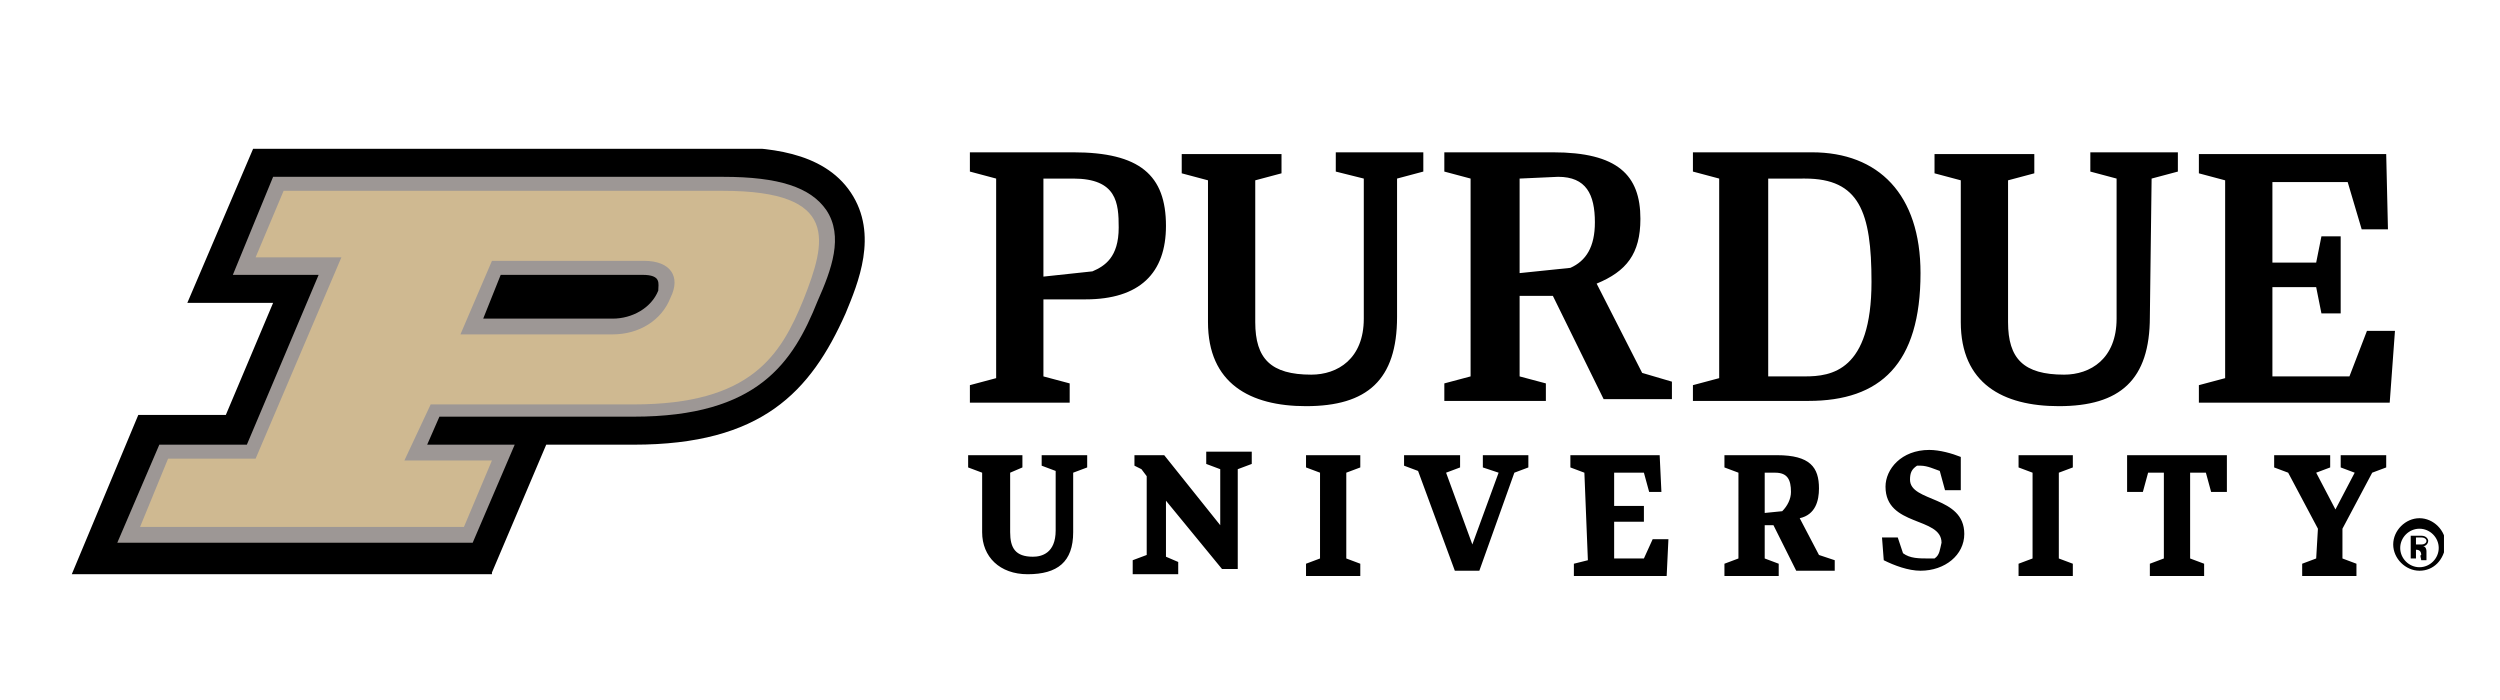
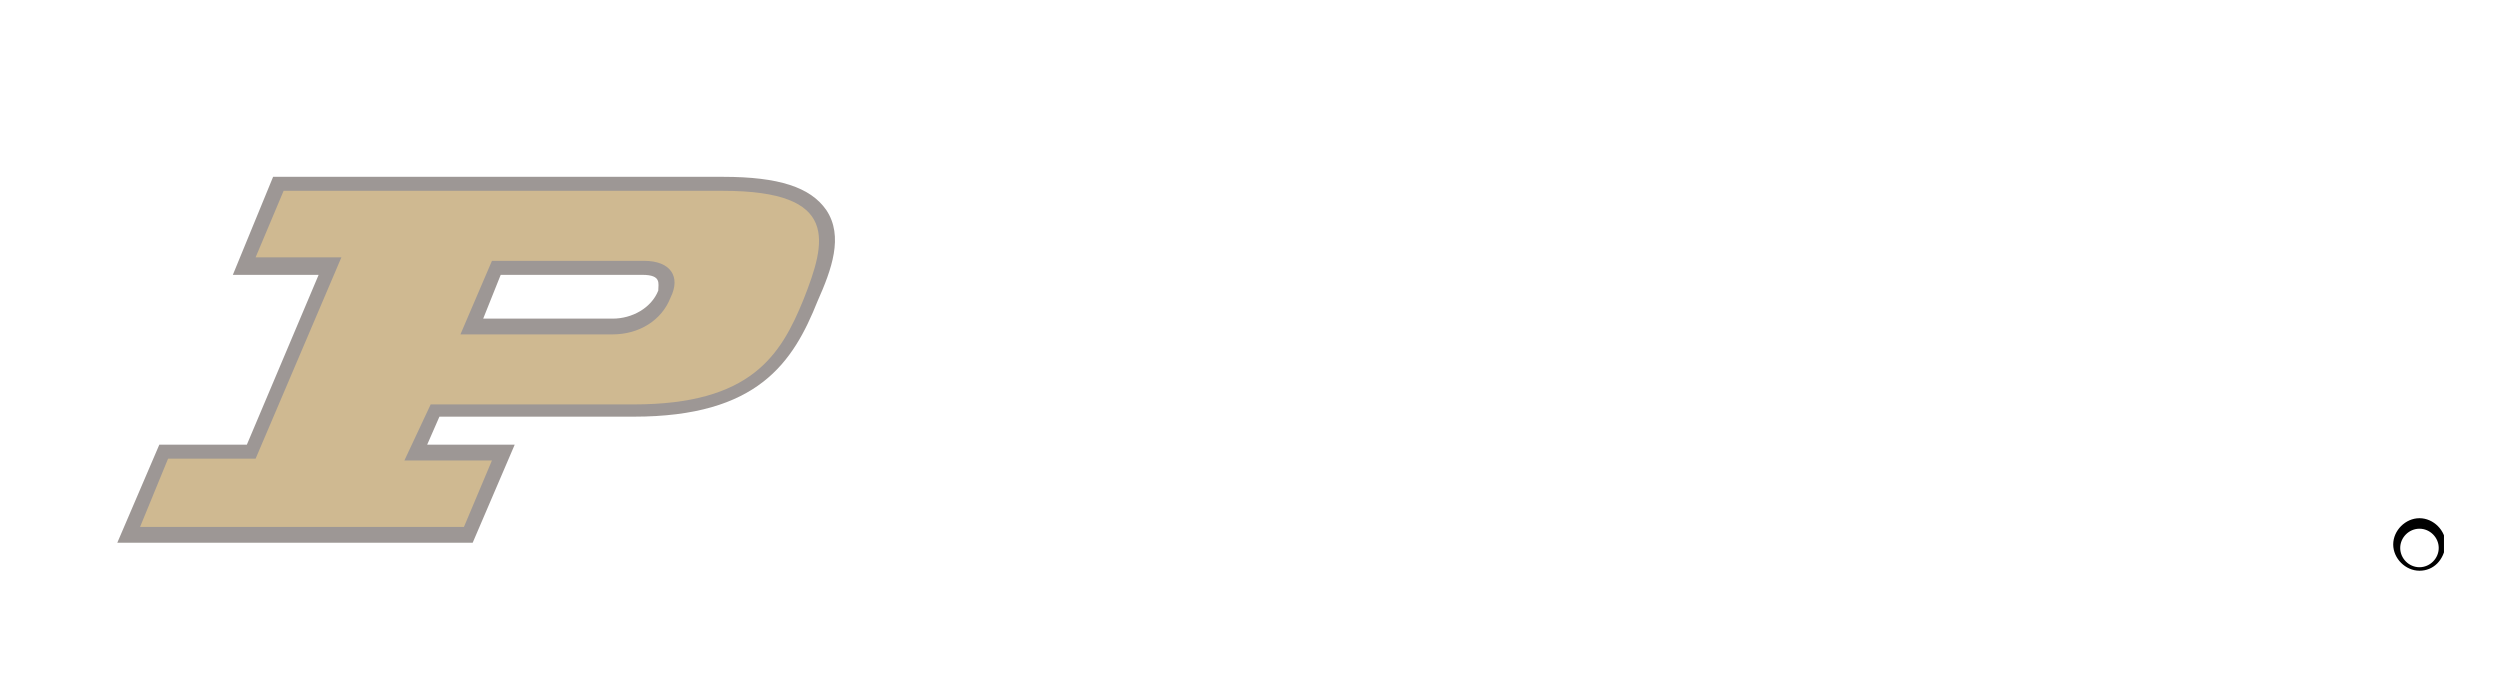
<svg xmlns="http://www.w3.org/2000/svg" xmlns:xlink="http://www.w3.org/1999/xlink" version="1.1" id="Layer_1" x="0px" y="0px" width="142.8px" height="40px" viewBox="0 0 142.8 40" style="enable-background:new 0 0 142.8 40;" xml:space="preserve">
  <style type="text/css">
	.st0{clip-path:url(#SVGID_00000087381561638135316750000007122024899265244332_);}
	.st1{fill:#9D9795;}
	.st2{fill:#CFB991;}
</style>
  <g>
    <g>
      <defs>
        <rect id="SVGID_1_" x="4.1" y="8.5" width="135.5" height="24.4" />
      </defs>
      <clipPath id="SVGID_00000009574968870358855100000009405424498835287449_">
        <use xlink:href="#SVGID_1_" style="overflow:visible;" />
      </clipPath>
      <g style="clip-path:url(#SVGID_00000009574968870358855100000009405424498835287449_);">
-         <path d="M56.9,10.2l-1.5-0.4V8.7h5.9c3.8,0,5.3,1.3,5.3,4.2c0,2.7-1.5,4.2-4.6,4.2h-2.4v4.4l1.5,0.4V23h-5.7v-1l1.5-0.4     L56.9,10.2L56.9,10.2z M59.6,10.2v5.6l2.8-0.3c0.7-0.3,1.5-0.8,1.5-2.5c0-1.4-0.1-2.8-2.6-2.8L59.6,10.2z M88.7,16.9h-1.9v4.6     l1.5,0.4v1h-5.8v-1l1.5-0.4V10.2l-1.5-0.4V8.7h6.2c3.7,0,5,1.3,5,3.8c0,2-0.8,3-2.5,3.7l2.6,5.1l1.7,0.5v1h-3.9L88.7,16.9     L88.7,16.9z M86.8,10.2v5.4l2.9-0.3c0.9-0.4,1.4-1.2,1.4-2.6c0-1.6-0.5-2.6-2.1-2.6L86.8,10.2z M96.7,22l1.5-0.4V10.2l-1.5-0.4     V8.7h6.8c3.8,0,6.2,2.4,6.2,6.9c0,5.2-2.3,7.3-6.4,7.3h-6.6V22L96.7,22z M101,10.2v11.3h2.1c1.5,0,3.8-0.3,3.8-5.4     c0-4-0.7-5.9-3.8-5.9H101z M61.3,30.4c0,1.7-0.9,2.4-2.6,2.4c-1.6,0-2.6-1-2.6-2.4V27l-0.8-0.3v-0.7h3.1v0.7L57.7,27v3.4     c0,0.9,0.3,1.4,1.3,1.4c0.5,0,1.3-0.2,1.3-1.5v-3.4l-0.8-0.3V26h2.6v0.7l-0.8,0.3C61.3,26.9,61.3,30.4,61.3,30.4z M66.6,28.6v3.2     l0.7,0.3v0.7h-2.6V32l0.8-0.3v-4.5l-0.3-0.4l-0.4-0.2V26h1.7l3.2,4v-3.2l-0.8-0.3v-0.7h2.6v0.7l-0.8,0.3v5.7h-0.9L66.6,28.6     L66.6,28.6z M76.9,31.9l0.8,0.3v0.7h-3.1v-0.7l0.8-0.3V27l-0.8-0.3v-0.7h3.1v0.7L76.9,27V31.9z M117.6,31.9l0.8,0.3v0.7h-3.1     v-0.7l0.8-0.3V27l-0.8-0.3v-0.7h3.1v0.7l-0.8,0.3V31.9z M84.5,32.6h-1.4l-2.1-5.7l-0.8-0.3V26h3.2v0.7l-0.8,0.3l1.5,4.1l1.5-4.1     l-0.9-0.3V26h2.6v0.7l-0.8,0.3L84.5,32.6z M90.5,27l-0.8-0.3v-0.7h5.1l0.1,2.1h-0.7L93.9,27h-1.7v1.9h1.7v0.9h-1.7v2.1h1.7     l0.5-1.1h0.9l-0.1,2.1h-5.3v-0.7l0.8-0.2L90.5,27L90.5,27L90.5,27z M101.3,30h-0.5v1.9l0.8,0.3v0.7h-3.1v-0.7l0.8-0.3V27     l-0.8-0.3v-0.7h3c1.9,0,2.4,0.7,2.4,1.9c0,0.7-0.2,1.5-1.1,1.7l1.1,2.1l0.9,0.3v0.6h-2.2L101.3,30L101.3,30z M100.8,27v2.3l1-0.1     c0.3-0.3,0.5-0.7,0.5-1.1c0-0.7-0.2-1.1-0.9-1.1L100.8,27L100.8,27L100.8,27z M107.5,30.7h0.9l0.3,0.9c0.4,0.3,0.9,0.3,1.5,0.3     h0.3c0.3-0.2,0.3-0.5,0.4-0.9c0-1.5-3.2-0.9-3.2-3.2c0-1,0.9-2.1,2.5-2.1c0.6,0,1.3,0.2,1.8,0.4V28h-0.9l-0.3-1.1     c-0.3-0.1-0.7-0.3-1.1-0.3h-0.2c-0.3,0.2-0.4,0.4-0.4,0.8c0,1.3,3.1,0.9,3.1,3.1c0,1.2-1.1,2.1-2.5,2.1c-0.7,0-1.5-0.3-2.1-0.6     L107.5,30.7z M123.6,27h-0.9l-0.3,1.1h-0.9v-2.1h5.7v2.1h-0.9L126,27h-0.9v4.9l0.8,0.3v0.7h-3.1v-0.7l0.8-0.3L123.6,27L123.6,27     L123.6,27z M132.4,30.2l-1.7-3.2l-0.8-0.3v-0.7h3.2v0.7l-0.8,0.3l1.1,2.1l1.1-2.1l-0.8-0.3v-0.7h2.6v0.7l-0.8,0.3l-1.7,3.2v1.7     l0.8,0.3v0.7h-3.1v-0.7l0.8-0.3L132.4,30.2L132.4,30.2L132.4,30.2z M135.2,18.9l-1,2.6h-4.4v-5.1h2.5l0.3,1.5h1.1v-4.4h-1.1     l-0.3,1.5h-2.5v-4.6h4.3l0.8,2.7h1.5l-0.1-4.3h-10.7v1.1l1.5,0.4v11.3l-1.5,0.4v1h10.9l0.3-4.1L135.2,18.9L135.2,18.9z      M79.8,18.1c0,3.6-1.7,5.1-5.2,5.1c-3.2,0-5.6-1.3-5.6-4.8v-8.1l-1.5-0.4V8.8h5.7v1.1l-1.5,0.4v8.1c0,2.1,0.9,3,3.2,3     c1.5,0,3-0.9,3-3.2v-8l-1.6-0.4V8.7h5v1.1l-1.5,0.4V18.1z M122.8,18.1c0,3.6-1.7,5.1-5.2,5.1c-3.2,0-5.6-1.3-5.6-4.8v-8.1     l-1.5-0.4V8.8h5.7v1.1l-1.5,0.4v8.1c0,2.1,0.9,3,3.2,3c1.5,0,3-0.9,3-3.2v-8l-1.5-0.4V8.7h5v1.1l-1.5,0.4L122.8,18.1L122.8,18.1     L122.8,18.1z M28.1,32.7l3.1-7.3h5c7.3,0,10.1-3,12.1-7.5c0.7-1.7,1.9-4.5,0.3-6.9s-4.9-2.6-7.3-2.6H14.5l-3.8,8.9h4.9l-2.7,6.4     H7.9l-3.8,9.1H28.1z" />
        <path class="st1" d="M47.2,12c-0.9-1.3-2.7-1.9-5.9-1.9H15.6l-2.3,5.6h4.9l-4.1,9.7h-5L6.7,31h20.3l2.4-5.6h-5l0.7-1.6h11.1     c7.1,0,9.1-3.1,10.5-6.6C47.5,15.4,48.2,13.5,47.2,12L47.2,12z M28.6,15.7h8.1c1.1,0,0.9,0.5,0.9,0.9c-0.4,1-1.5,1.6-2.6,1.6     h-7.4L28.6,15.7L28.6,15.7z" />
        <path class="st2" d="M41.3,10.9H16.2l-1.6,3.8h4.9l-4.9,11.5h-5L8,30.1h18.5l1.6-3.8h-5l1.5-3.2h11.6c6.7,0,8.4-2.8,9.7-6     C47.2,13.8,48,10.9,41.3,10.9z M35,19.1h-8.7l1.8-4.2h8.7c1.5,0,2.1,0.9,1.5,2.1C37.8,18.3,36.5,19.1,35,19.1L35,19.1z" />
        <path d="M138.2,32.6c-0.8,0-1.5-0.7-1.5-1.5c0-0.8,0.7-1.5,1.5-1.5c0.8,0,1.5,0.7,1.5,1.5C139.6,32,139,32.6,138.2,32.6z      M138.2,30.2c-0.6,0-1.1,0.5-1.1,1.1s0.5,1.1,1.1,1.1s1.1-0.5,1.1-1.1S138.8,30.2,138.2,30.2z" />
-         <path d="M138,31.4v0.5h-0.3v-1.3h0.6c0.3,0,0.4,0.2,0.4,0.3c0,0.1-0.1,0.3-0.3,0.3c0.1,0,0.2,0.1,0.2,0.3V32h-0.3     c0-0.1-0.1-0.3,0-0.3c0-0.2-0.1-0.3-0.3-0.3L138,31.4L138,31.4z M138,31.1h0.3c0.2,0,0.3-0.1,0.3-0.2s-0.1-0.2-0.3-0.2H138V31.1z     " />
      </g>
    </g>
  </g>
</svg>